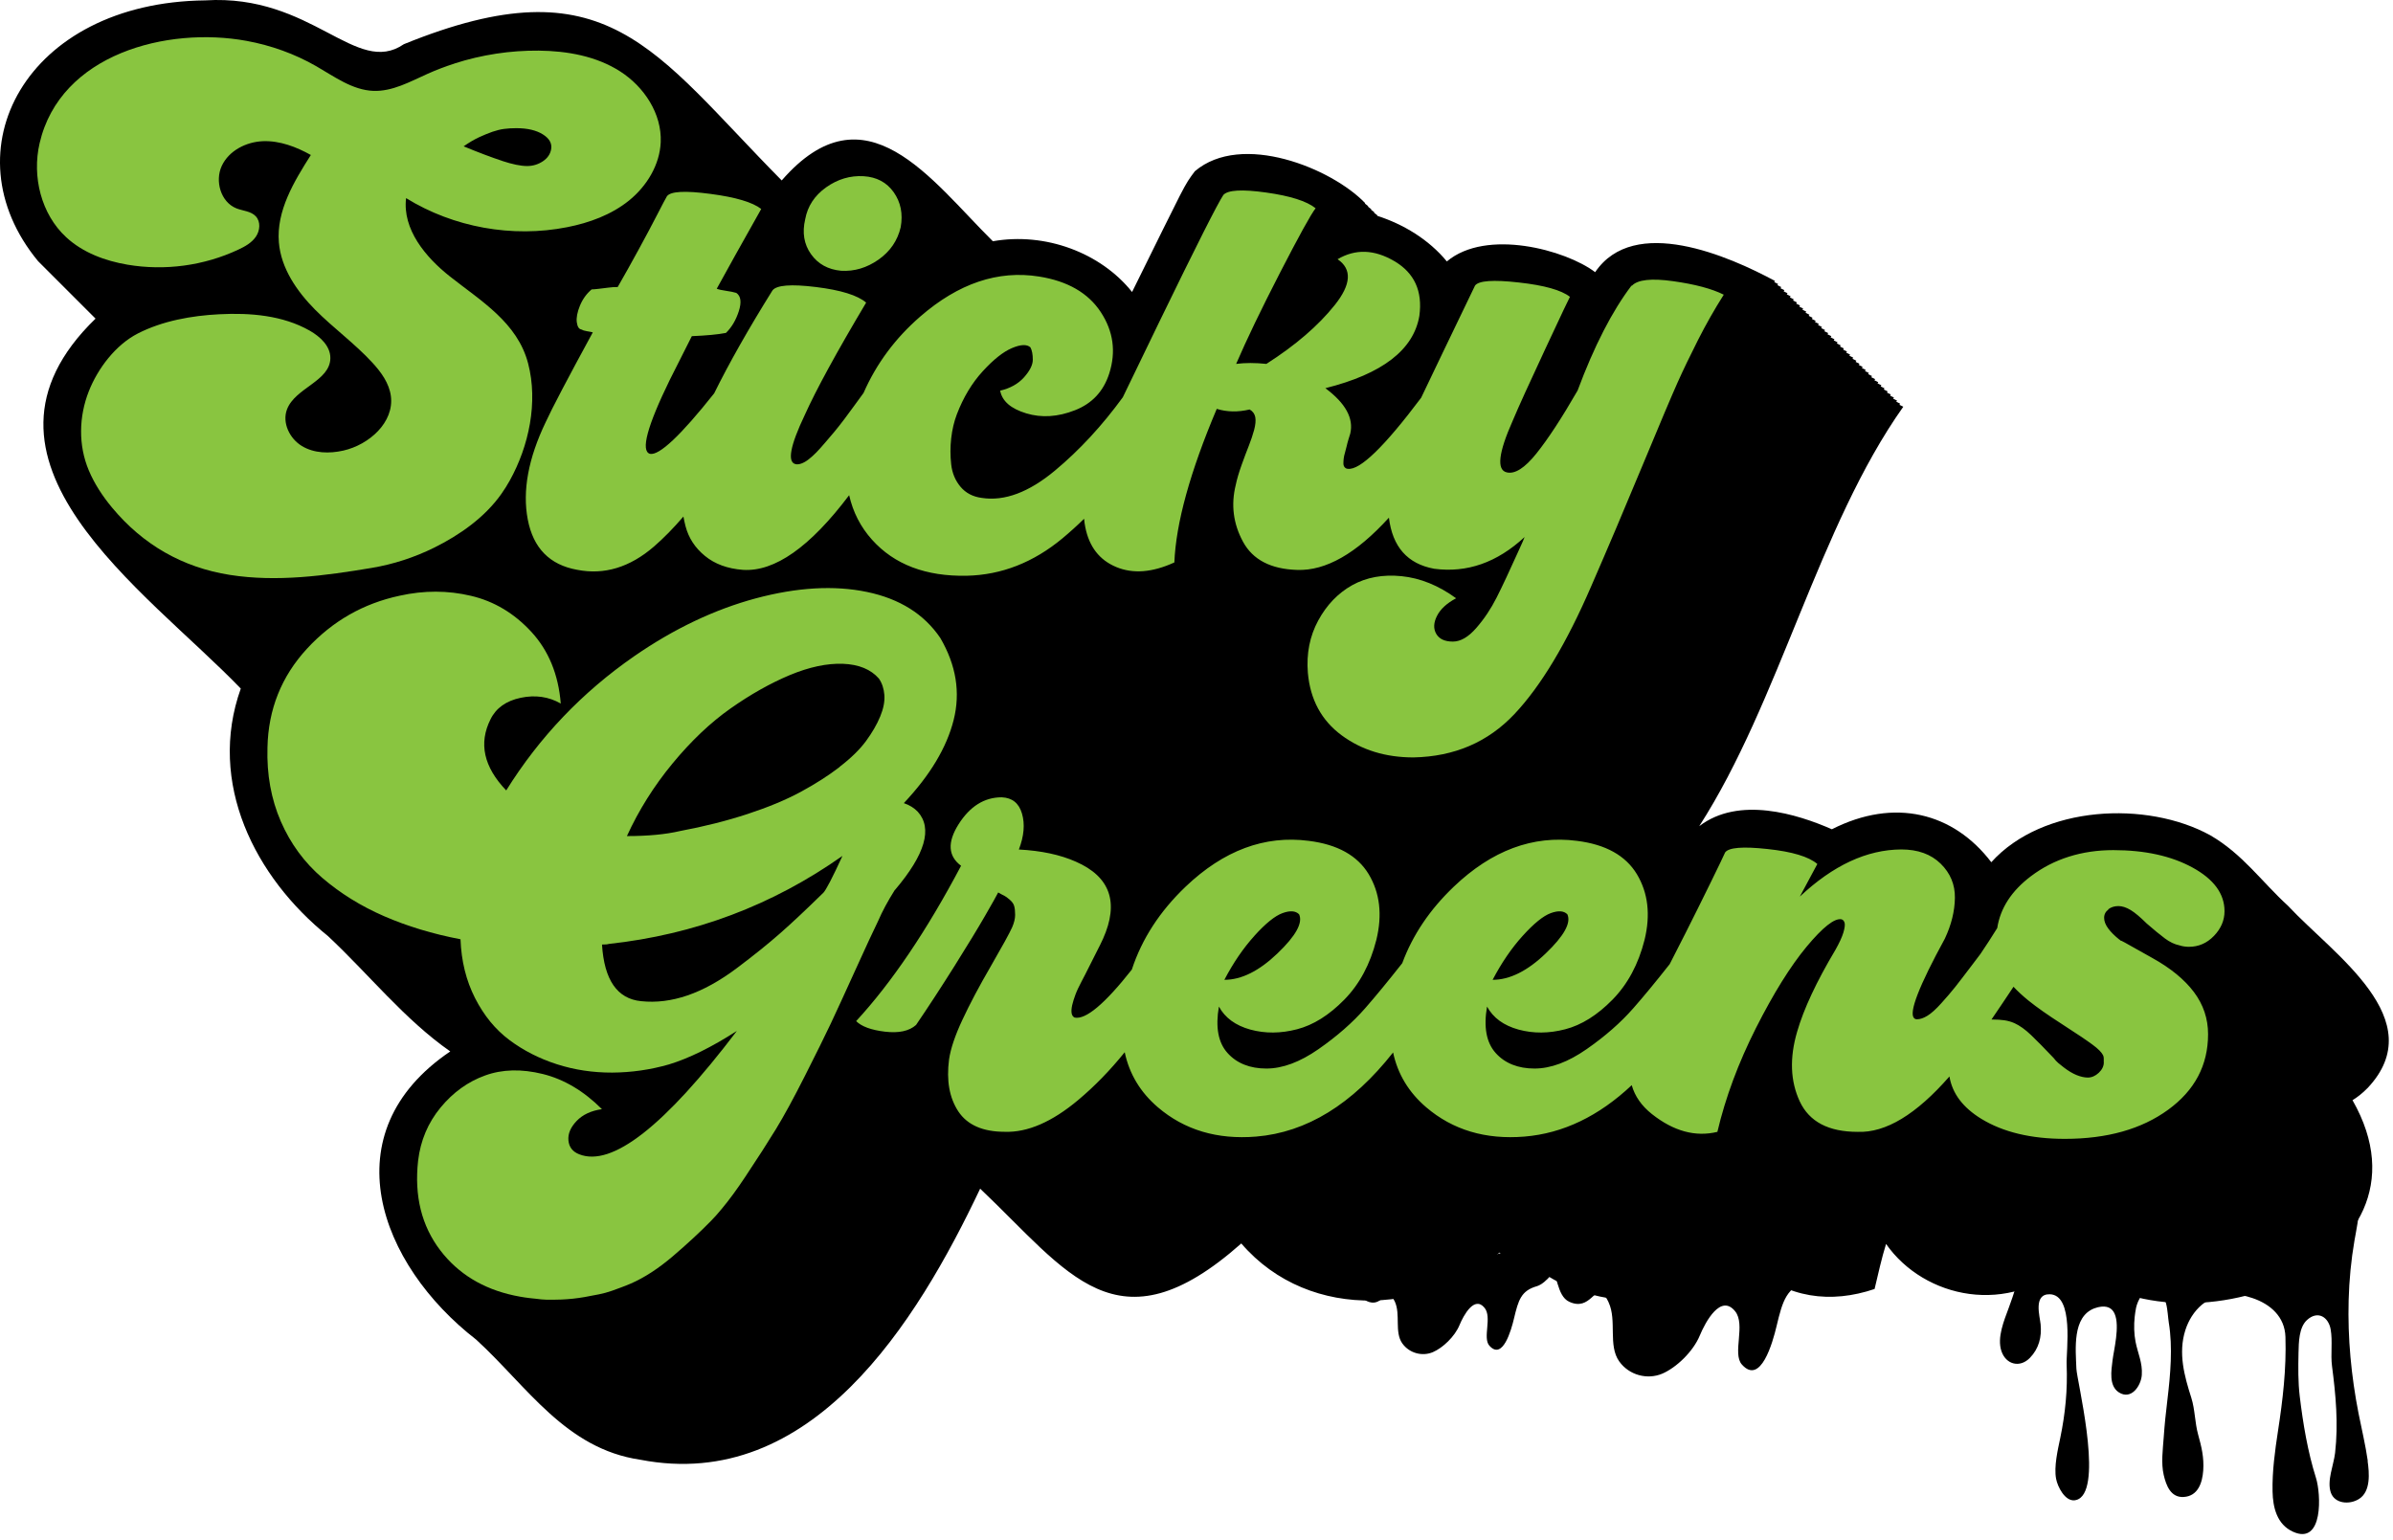
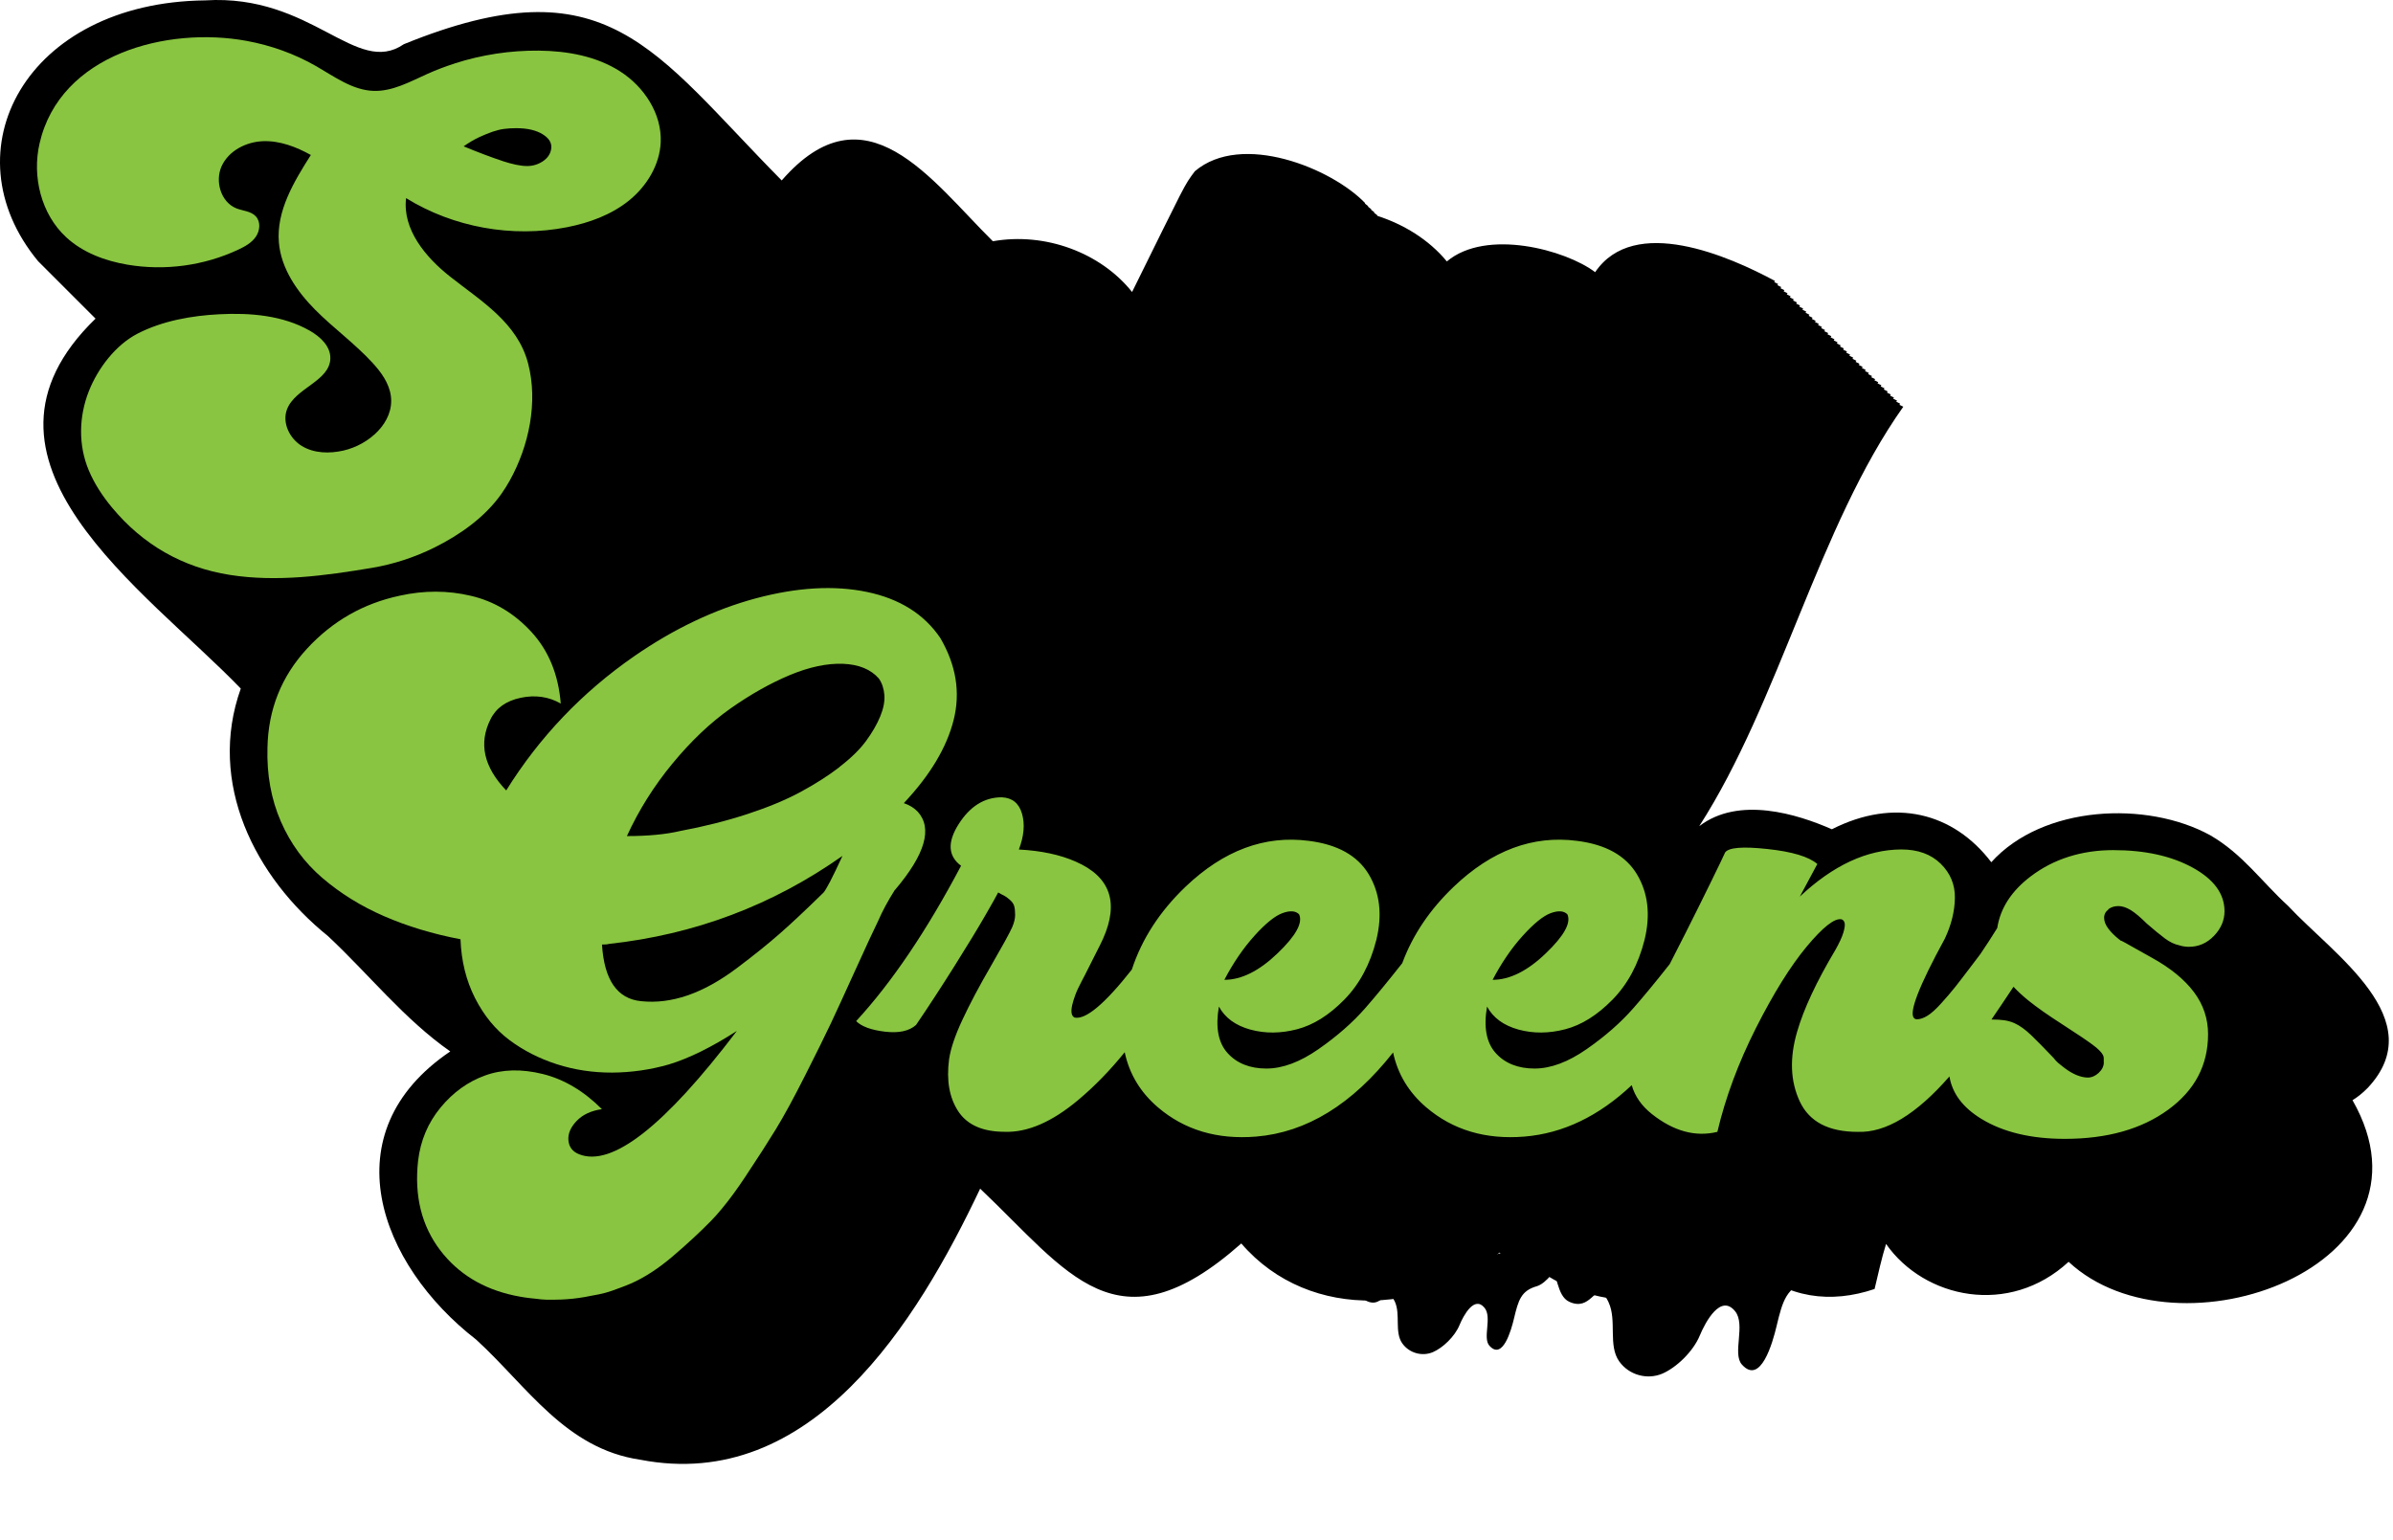
<svg xmlns="http://www.w3.org/2000/svg" width="390" height="251" viewBox="0 0 390 251" fill="none">
  <path d="M385.821 177.381C396.401 166.191 380.271 155.571 372.881 147.631C368.531 143.651 365.501 139.201 360.201 136.131C349.891 130.471 332.921 131.231 324.531 140.531C318.371 132.451 308.761 129.971 298.551 135.161C292.911 132.681 283.381 129.711 276.931 134.661C290.011 114.321 296.361 85.801 310.191 66.291L309.561 65.981L309.681 65.791L309.051 65.481L309.171 65.291L308.541 64.981L308.661 64.791L308.031 64.481L308.151 64.291L307.521 63.981L307.641 63.791L307.011 63.481L307.131 63.291L306.501 62.981L306.621 62.791L305.991 62.481L306.111 62.291L305.481 61.981L305.601 61.791L304.971 61.481L305.091 61.291L304.461 60.981L304.581 60.791L303.951 60.481L304.071 60.291L303.441 59.981L303.561 59.791L302.931 59.481L303.051 59.291L302.421 58.981L302.541 58.791L301.911 58.481L302.031 58.291L301.401 57.981L301.521 57.791L300.891 57.481L301.011 57.291L300.381 56.981L300.501 56.791L299.871 56.481L299.991 56.291L299.361 55.981L299.481 55.791L298.851 55.481L298.971 55.291L298.341 54.981L298.461 54.791L297.831 54.481L297.951 54.291L297.321 53.981L297.441 53.791L296.811 53.481L296.931 53.291L296.301 52.981L296.421 52.791L295.791 52.481L295.911 52.291L295.281 51.981L295.401 51.791L294.771 51.481L294.891 51.291L294.261 50.981L294.381 50.791L293.751 50.481L293.871 50.291L293.241 49.981L293.361 49.791L292.731 49.481L292.851 49.291L292.221 48.981L292.341 48.791L291.711 48.481L291.831 48.291L291.201 47.981L291.321 47.791L290.691 47.481L290.811 47.291L290.181 46.981L290.301 46.791L289.671 46.481L289.791 46.291L289.161 45.981L289.281 45.791C281.771 41.741 266.321 34.971 259.971 44.361C255.181 40.721 242.231 37.201 235.801 42.611C232.861 39.031 228.711 36.541 224.441 35.171L224.491 35.111L223.941 34.671L223.991 34.611L223.441 34.171L223.491 34.111L222.941 33.671L222.991 33.611L222.441 33.171L222.491 33.111C217.051 27.431 202.351 21.431 194.731 27.911C192.901 30.361 193.381 29.651 184.501 47.591C179.381 41.181 170.351 37.811 161.811 39.321C151.711 29.321 141.051 13.721 127.401 29.411C106.381 8.151 99.021 -6.289 65.821 7.201C58.011 12.571 50.901 -1.019 33.461 0.061C4.191 0.381 -8.629 24.611 6.201 42.561C9.321 45.691 12.441 48.801 15.571 51.931C-8.189 74.961 23.821 96.201 39.241 112.231C33.751 127.611 41.541 142.971 53.451 152.571C60.121 158.801 65.871 166.121 73.381 171.371C53.771 184.631 61.791 206.091 77.611 218.351C85.931 225.961 92.151 236.131 104.351 237.921C132.261 243.321 149.421 215.521 159.741 193.741C174.071 207.301 182.001 220.641 202.301 202.671C213.501 215.701 233.661 214.431 246.051 202.691C255.641 214.041 273.241 214.701 285.271 206.221C291.221 211.671 298.441 212.491 305.511 210.091C306.031 207.881 306.701 204.911 307.381 202.751C313.621 211.661 327.461 214.601 337.131 205.661C354.901 222.211 398.801 206.301 383.401 179.321C384.261 178.791 385.071 178.141 385.811 177.381H385.821Z" fill="black" />
  <path d="M376.091 190.881C375.581 191.551 375.051 192.221 374.521 192.871C375.121 192.261 375.751 191.611 376.411 190.911C376.301 190.911 376.191 190.891 376.091 190.881Z" fill="black" />
-   <path d="M385.891 238.131C385.531 235.581 384.891 232.931 384.381 230.351C383.201 224.331 382.601 218.101 382.771 211.911C382.861 208.641 383.171 205.391 383.721 202.191C383.971 200.721 384.531 198.241 384.501 195.971C384.501 195.861 384.501 195.751 384.501 195.641C384.421 193.641 383.831 191.861 382.081 191.151C381.201 190.801 380.211 190.781 379.211 190.821C378.951 191.221 378.641 191.661 378.291 192.121C374.391 196.151 371.131 198.751 368.531 200.181C367.891 200.511 367.221 200.821 366.501 201.101C366.281 201.271 366.071 201.451 365.851 201.621C363.851 203.211 361.881 204.401 359.951 205.191C358.021 205.991 356.231 206.231 354.571 205.931C353.461 205.701 352.611 205.041 352.051 203.961C351.881 203.651 351.741 203.301 351.621 202.921C351.511 202.561 351.411 202.181 351.331 201.791C350.991 201.631 350.651 201.461 350.311 201.291C349.331 200.801 348.381 200.351 347.471 199.931C346.571 199.521 345.701 199.311 344.861 199.311C345.491 198.461 346.111 197.631 346.721 196.811C344.541 195.641 342.581 193.741 341.271 191.551C340.471 191.501 339.671 191.411 338.901 191.271C338.351 191.171 337.791 191.071 337.231 191.001C336.381 192.091 335.581 193.141 334.831 194.161C334.271 194.901 333.751 195.621 333.261 196.321C332.941 196.981 332.601 197.701 332.231 198.491C332.141 198.401 332.061 198.301 331.991 198.191C331.451 199.011 330.961 199.791 330.531 200.521C330.151 201.171 329.821 201.771 329.571 202.311C329.611 202.721 329.621 203.121 329.611 203.531V203.551C329.611 203.621 329.611 203.681 329.611 203.751C329.601 204.551 329.521 205.351 329.391 206.141C329.011 208.541 328.211 210.871 327.381 213.151C326.611 215.241 325.441 218.001 326.181 220.211C326.921 222.421 329.201 223.001 330.831 221.311C332.281 219.821 332.771 217.921 332.571 215.861C332.461 214.601 331.321 210.901 334.051 210.951C338.061 211.031 336.721 220.201 336.811 222.371C336.981 226.551 336.591 230.411 335.771 234.371C335.371 236.301 334.721 239.021 335.091 241.021C335.341 242.351 336.551 244.701 338.101 244.531C338.101 244.531 338.151 244.531 338.181 244.521C338.521 244.471 338.821 244.331 339.071 244.121C342.541 241.261 338.481 224.971 338.401 223.091C338.281 219.901 337.701 214.611 341.341 213.241C341.531 213.171 341.721 213.111 341.931 213.061C343.411 212.721 344.231 213.211 344.631 214.131C345.521 216.131 344.481 220.121 344.291 221.721C344.091 223.381 343.661 225.861 345.321 226.941C347.351 228.251 348.941 225.851 349.061 224.111C349.201 222.111 348.411 220.581 348.041 218.691C347.791 217.411 347.761 215.991 347.901 214.641C347.951 214.151 348.031 213.661 348.121 213.191C348.121 213.191 348.121 213.181 348.121 213.171C348.261 212.541 348.561 211.771 349.011 211.171C349.631 210.331 350.551 209.841 351.721 210.531C352.151 210.781 352.461 211.141 352.681 211.571C352.951 212.091 353.101 212.711 353.191 213.341C353.271 213.861 353.321 214.391 353.371 214.871C353.401 215.121 353.431 215.361 353.461 215.581C354.121 219.581 353.721 224.091 353.241 228.091C352.991 230.141 352.771 232.221 352.631 234.281C352.491 236.261 352.181 238.441 352.631 240.401C353.031 242.111 353.771 244.121 355.891 243.991C358.221 243.851 358.931 241.671 359.071 239.681C359.221 237.551 358.791 235.811 358.241 233.821C357.701 231.881 357.741 229.761 357.131 227.831C356.001 224.281 354.961 220.551 356.161 216.791C356.421 215.981 356.771 215.241 357.191 214.571C357.671 213.821 358.231 213.171 358.881 212.631C360.441 211.341 362.461 210.731 364.731 211.021C364.871 211.041 365.021 211.061 365.171 211.081C365.831 211.191 366.491 211.361 367.121 211.581C369.981 212.551 372.371 214.581 372.471 217.911C372.631 223.161 372.041 228.131 371.251 233.271C370.761 236.471 370.301 239.831 370.371 243.091C370.421 245.701 371.091 248.471 373.691 249.651C378.691 251.931 378.271 243.441 377.441 240.861C376.111 236.661 375.331 232.011 374.801 227.581C374.521 225.241 374.551 222.881 374.601 220.481C374.641 218.791 374.661 216.351 375.991 215.141C377.791 213.521 379.501 214.711 379.841 216.681C380.181 218.601 379.811 220.731 380.061 222.661C380.671 227.331 381.111 232.061 380.561 236.821C380.331 238.821 379.181 241.371 379.881 243.311C380.511 245.061 382.861 245.311 384.451 244.321C386.421 243.091 386.131 240.031 385.861 238.121L385.891 238.131Z" fill="black" />
  <path d="M297.921 205.891C297.481 204.981 297.721 197.491 296.601 196.991C294.241 195.931 289.301 201.701 286.841 201.011C286.331 201.181 285.821 201.351 285.311 201.511C284.281 201.831 283.271 202.091 282.271 202.331C281.301 202.561 280.341 202.741 279.391 202.901C275.151 203.571 271.441 203.211 268.261 201.821C266.991 201.231 266.001 200.421 265.261 199.361C265.011 199.021 264.801 198.651 264.611 198.241C264.391 197.771 264.211 197.271 264.071 196.741C264.051 196.651 264.031 196.571 264.011 196.481C261.581 196.131 259.171 195.731 256.781 195.171C253.511 194.391 250.371 193.431 247.231 192.451C246.121 192.101 244.371 191.391 243.241 191.731C242.591 191.921 242.031 192.481 241.791 193.111C241.041 193.721 240.731 194.501 240.761 196.281C240.761 196.341 240.761 196.411 240.771 196.471C240.831 198.371 241.471 200.191 242.421 201.671C243.331 203.081 244.451 204.721 245.991 204.921C246.481 204.981 246.971 204.941 247.471 204.871C248.641 204.701 249.841 204.381 251.021 204.991C251.931 205.461 252.911 206.541 253.371 207.741C253.541 208.201 253.691 208.731 253.851 209.261C254.221 210.461 254.681 211.681 255.741 212.171C257.481 212.981 258.521 212.251 259.331 211.551C260.341 210.671 260.981 209.851 262.121 212.171C262.141 212.211 262.151 212.251 262.171 212.291C263.541 215.241 262.041 219.291 263.891 221.891C265.511 224.161 268.481 224.911 270.891 223.901C273.171 222.931 275.931 220.321 277.021 217.681C277.971 215.401 280.451 210.831 282.781 213.721C284.541 215.891 282.291 220.611 283.881 222.401C286.951 225.851 288.911 218.781 289.531 216.171C290.541 211.931 291.151 209.791 294.771 208.741C296.911 208.121 298.461 207.021 297.911 205.911L297.921 205.891Z" fill="black" />
  <path d="M253.661 205.731C253.351 205.091 252.541 201.661 251.751 201.301C250.071 200.551 246.571 204.641 244.821 204.151C244.451 204.271 244.101 204.391 243.731 204.501C243.001 204.721 242.281 204.911 241.571 205.081C240.881 205.241 240.201 205.371 239.531 205.481C236.521 205.961 233.891 205.701 231.631 204.711C230.731 204.291 230.021 203.721 229.501 202.971C229.331 202.731 229.171 202.461 229.041 202.171C228.891 201.841 228.761 201.481 228.661 201.111C228.641 201.051 228.631 200.991 228.621 200.921C226.901 200.671 225.181 200.391 223.481 199.991C221.161 199.441 218.931 198.761 216.701 198.061C215.911 197.811 214.671 197.311 213.871 197.551C213.411 197.691 213.011 198.091 212.841 198.531C212.311 198.971 212.081 199.521 212.111 200.781C212.111 200.821 212.111 200.871 212.121 200.921C212.171 202.271 212.621 203.561 213.291 204.611C213.931 205.611 214.731 206.781 215.831 206.921C216.171 206.971 216.531 206.931 216.881 206.881C217.711 206.761 218.561 206.531 219.401 206.961C220.051 207.291 220.741 208.061 221.071 208.911C221.191 209.241 221.301 209.611 221.411 209.991C221.671 210.841 222.001 211.711 222.751 212.061C223.981 212.641 224.731 212.111 225.301 211.621C226.021 210.991 226.471 210.411 227.281 212.061C227.291 212.091 227.301 212.111 227.321 212.141C228.291 214.241 227.231 217.111 228.541 218.961C229.691 220.571 231.801 221.111 233.511 220.391C235.131 219.701 237.091 217.851 237.861 215.981C238.531 214.361 240.301 211.121 241.951 213.171C243.201 214.711 241.601 218.061 242.731 219.331C244.911 221.781 246.301 216.761 246.741 214.911C247.461 211.901 247.891 210.381 250.461 209.641C251.981 209.201 254.061 206.531 253.671 205.741L253.661 205.731Z" fill="black" />
-   <path d="M137.081 44.131C139.241 44.261 141.271 43.651 143.171 42.321C145.071 40.981 146.281 39.221 146.791 37.031C147.181 34.841 146.791 32.941 145.651 31.331C144.511 29.721 142.871 28.851 140.751 28.721C138.561 28.591 136.521 29.201 134.641 30.531C132.761 31.871 131.621 33.601 131.231 35.721C130.711 37.911 131.031 39.811 132.171 41.421C133.311 43.031 134.951 43.931 137.071 44.131H137.081Z" fill="#89C540" />
-   <path d="M265.901 46.541C262.741 50.701 259.811 56.401 257.111 63.651C254.531 68.131 252.291 71.551 250.391 73.921C248.491 76.291 246.881 77.311 245.561 76.991C243.881 76.601 244.211 73.801 246.531 68.581C247.461 66.361 249.241 62.451 251.851 56.861C254.461 51.271 255.801 48.441 255.861 48.381C254.471 47.291 251.701 46.501 247.521 46.041C243.351 45.571 240.971 45.741 240.391 46.551C239.651 48.061 237.921 51.661 235.201 57.331C233.701 60.451 232.501 62.951 231.611 64.831C225.631 72.791 221.651 76.661 219.671 76.411C219.481 76.411 219.311 76.331 219.161 76.171C219.011 76.011 218.941 75.791 218.941 75.521C218.941 75.251 218.961 74.981 218.991 74.721C219.021 74.461 219.091 74.131 219.211 73.731C219.321 73.331 219.411 72.981 219.481 72.691C219.541 72.401 219.641 72.041 219.771 71.601C219.901 71.161 219.991 70.851 220.061 70.661C220.641 68.181 219.291 65.721 216.001 63.271C225.281 60.951 230.381 57.021 231.321 51.481C231.871 47.451 230.511 44.481 227.241 42.561C223.971 40.641 220.891 40.541 217.991 42.251C220.371 43.861 220.221 46.351 217.531 49.721C214.841 53.091 211.131 56.281 206.391 59.311C204.551 59.121 202.911 59.121 201.461 59.311C203.171 55.351 205.551 50.391 208.611 44.451C211.671 38.511 213.601 35.001 214.411 33.941C212.961 32.781 210.281 31.931 206.361 31.381C202.451 30.831 200.121 30.961 199.381 31.771C198.451 33.161 194.981 40.021 188.991 52.351C186.591 57.291 184.591 61.431 182.991 64.751C179.631 69.361 175.951 73.351 171.931 76.701C167.681 80.241 163.701 81.731 159.991 81.151C158.541 80.961 157.391 80.351 156.541 79.341C155.691 78.331 155.181 77.111 155.021 75.691C154.861 74.271 154.861 72.861 155.021 71.441C155.181 70.021 155.491 68.721 155.941 67.531C157.001 64.761 158.411 62.421 160.171 60.501C161.931 58.581 163.511 57.331 164.931 56.731C166.351 56.131 167.351 56.091 167.931 56.611C168.191 57.091 168.321 57.761 168.321 58.621C168.321 59.481 167.841 60.431 166.891 61.501C165.941 62.561 164.641 63.291 163.001 63.671C163.321 65.381 164.741 66.611 167.251 67.371C169.761 68.131 172.411 67.961 175.201 66.861C177.991 65.771 179.851 63.771 180.781 60.871C181.911 57.331 181.451 53.991 179.401 50.871C177.351 47.751 174.001 45.811 169.331 45.071C162.661 44.011 156.211 46.181 149.981 51.591C145.901 55.131 142.821 59.291 140.741 64.041C140.081 64.931 139.561 65.651 139.181 66.181C138.791 66.731 138.271 67.441 137.611 68.311C136.951 69.181 136.401 69.871 135.971 70.391C135.541 70.911 135.041 71.491 134.471 72.151C133.911 72.811 133.431 73.341 133.041 73.741C132.651 74.141 132.241 74.511 131.811 74.851C131.381 75.191 130.971 75.421 130.601 75.551C130.231 75.681 129.921 75.711 129.661 75.651C128.271 75.331 128.771 72.651 131.161 67.631C133.001 63.541 136.331 57.431 141.161 49.321C139.771 48.131 137.041 47.281 132.971 46.781C128.891 46.281 126.541 46.471 125.891 47.341C121.971 53.621 118.811 59.211 116.391 64.111C110.931 70.991 107.441 74.271 105.931 73.971C104.381 73.521 105.461 69.491 109.171 61.891L112.751 54.791C115.131 54.691 116.991 54.521 118.311 54.261C119.241 53.361 119.941 52.171 120.411 50.711C120.881 49.241 120.741 48.251 120.001 47.741C119.581 47.611 119.031 47.501 118.331 47.401C117.641 47.301 117.131 47.191 116.811 47.061C118.481 44.001 120.901 39.671 124.061 34.061C122.671 32.971 119.911 32.141 115.771 31.601C111.631 31.051 109.271 31.181 108.691 31.991C108.501 32.311 107.971 33.301 107.121 34.961C106.271 36.621 105.261 38.511 104.101 40.641C102.941 42.771 101.801 44.811 100.671 46.781C100.151 46.781 99.651 46.811 99.151 46.881C98.651 46.941 98.141 47.011 97.601 47.071C97.071 47.131 96.671 47.171 96.421 47.171C95.581 47.881 94.951 48.761 94.511 49.831C94.081 50.891 93.911 51.791 94.001 52.511C94.101 53.231 94.341 53.631 94.721 53.691C94.951 53.821 95.251 53.921 95.641 53.981C96.031 54.041 96.351 54.111 96.611 54.171C92.491 61.741 89.931 66.621 88.931 68.811C86.101 74.711 85.121 79.991 86.011 84.661C86.901 89.331 89.581 92.071 94.061 92.871C98.471 93.741 102.641 92.481 106.581 89.081C108.161 87.711 109.761 86.081 111.381 84.191C111.471 84.711 111.591 85.231 111.721 85.751C112.221 87.671 113.271 89.291 114.891 90.611C116.501 91.931 118.561 92.691 121.081 92.881C126.251 93.221 132.021 89.161 138.391 80.711C139.011 83.461 140.251 85.891 142.121 87.971C145.741 92.011 150.891 93.971 157.561 93.841C163.231 93.711 168.431 91.671 173.171 87.731C174.381 86.721 175.551 85.661 176.681 84.551C176.721 85.011 176.781 85.461 176.871 85.901C177.501 89.111 179.181 91.281 181.921 92.421C184.661 93.561 187.821 93.311 191.391 91.671C191.651 85.261 193.951 76.921 198.301 66.641C199.971 67.161 201.761 67.191 203.661 66.741C204.171 67.031 204.481 67.451 204.581 68.001C204.681 68.551 204.611 69.241 204.391 70.081C204.161 70.921 203.871 71.781 203.521 72.671C203.171 73.561 202.771 74.601 202.341 75.811C201.911 77.021 201.591 78.091 201.401 79.021C200.591 82.271 200.991 85.371 202.581 88.301C204.171 91.231 207.111 92.761 211.401 92.891C216.071 93.061 221.051 90.221 226.361 84.371C226.931 89.121 229.381 91.901 233.731 92.701C239.081 93.411 243.991 91.691 248.471 87.531L248.181 88.251C248.021 88.571 247.781 89.101 247.461 89.841C246.011 93.061 244.831 95.581 243.911 97.401C242.991 99.221 241.891 100.871 240.601 102.351C239.311 103.831 238.041 104.571 236.781 104.571C235.461 104.571 234.561 104.151 234.071 103.311C233.591 102.471 233.631 101.501 234.191 100.391C234.751 99.281 235.791 98.321 237.311 97.511C234.441 95.421 231.481 94.221 228.421 93.911C225.361 93.601 222.681 94.101 220.371 95.381C218.071 96.671 216.221 98.591 214.841 101.131C213.461 103.671 212.891 106.531 213.151 109.681C213.541 114.031 215.371 117.411 218.631 119.831C221.901 122.251 225.811 123.451 230.351 123.451C237.021 123.321 242.511 120.961 246.831 116.371C251.151 111.781 255.321 104.831 259.341 95.521C261.981 89.461 264.751 82.941 267.651 75.951C270.551 68.961 272.471 64.431 273.401 62.351C274.331 60.271 275.451 57.961 276.731 55.421C278.021 52.881 279.421 50.411 280.931 48.031C279.001 47.061 276.251 46.331 272.691 45.831C269.131 45.331 266.881 45.581 265.951 46.581L265.901 46.541Z" fill="#89C540" />
  <path d="M74.091 10.341C78.511 8.921 83.161 8.211 87.801 8.251C92.431 8.301 97.191 9.141 101.091 11.651C104.991 14.161 107.881 18.551 107.681 23.181C107.521 26.881 105.411 30.331 102.531 32.671C99.651 35.001 96.051 36.321 92.421 37.031C83.491 38.791 73.921 37.071 66.181 32.291C65.571 37.361 69.331 41.911 73.341 45.071C78.401 49.071 84.331 52.571 86.071 59.241C87.721 65.551 86.201 72.711 83.081 78.321C82.661 79.071 82.211 79.801 81.711 80.501C78.991 84.351 74.921 87.201 70.741 89.271C67.541 90.851 64.111 91.971 60.591 92.561C52.981 93.831 45.141 94.911 37.451 93.701C29.761 92.491 23.291 88.781 18.271 82.741C16.741 80.901 15.401 78.881 14.471 76.671C12.741 72.561 12.851 67.901 14.471 63.781C15.931 60.061 18.831 56.221 22.451 54.361C26.491 52.291 31.231 51.451 35.731 51.221C40.791 50.961 46.091 51.391 50.491 53.901C52.181 54.871 53.851 56.401 53.841 58.361C53.811 62.131 48.101 63.201 46.771 66.731C45.951 68.911 47.201 71.481 49.191 72.691C51.181 73.901 53.691 73.951 55.951 73.441C60.161 72.491 64.271 68.831 63.701 64.541C63.421 62.451 62.111 60.651 60.681 59.101C57.811 55.981 54.341 53.481 51.351 50.471C48.371 47.461 45.801 43.731 45.451 39.511C45.021 34.371 47.901 29.611 50.661 25.261C48.271 23.931 45.601 22.911 42.861 23.011C40.121 23.121 37.321 24.541 36.151 27.021C34.981 29.501 35.981 32.951 38.531 33.961C39.601 34.381 40.911 34.411 41.691 35.261C42.511 36.141 42.381 37.601 41.691 38.591C41.011 39.581 39.911 40.191 38.831 40.691C33.251 43.311 26.861 44.171 20.781 43.141C17.131 42.521 13.501 41.181 10.781 38.661C6.701 34.891 5.201 28.771 6.451 23.361C9.811 8.791 27.241 4.291 40.181 6.661C44.161 7.391 48.031 8.771 51.541 10.791C54.501 12.491 57.431 14.681 60.841 14.811C63.941 14.931 66.811 13.321 69.641 12.051C71.091 11.401 72.581 10.831 74.091 10.351V10.341ZM81.841 26.231C83.521 26.781 84.871 27.061 85.901 27.061C86.851 27.061 87.701 26.801 88.471 26.291C89.231 25.781 89.681 25.131 89.821 24.331C89.991 23.381 89.541 22.571 88.471 21.901C87.401 21.231 85.961 20.891 84.141 20.891C83.431 20.891 82.771 20.931 82.161 21.011C81.551 21.091 80.911 21.251 80.241 21.481C79.571 21.721 78.841 22.011 78.071 22.371C77.301 22.731 76.461 23.221 75.561 23.851C78.061 24.881 80.161 25.671 81.841 26.221V26.231Z" fill="#89C540" />
  <path d="M145.851 145.061C150.781 139.261 152.021 135.011 149.571 132.301C148.991 131.691 148.241 131.221 147.301 130.901C151.581 126.361 154.291 121.841 155.421 117.351C156.551 112.861 155.831 108.411 153.251 103.991C150.611 100.091 146.621 97.591 141.291 96.481C135.961 95.371 129.931 95.721 123.191 97.521C116.461 99.331 109.851 102.471 103.381 106.941C94.881 112.831 87.921 120.131 82.501 128.831C78.831 125.001 77.981 121.131 79.941 117.241C80.841 115.401 82.491 114.231 84.871 113.731C87.251 113.231 89.431 113.551 91.391 114.671C91.011 109.941 89.411 106.051 86.611 103.001C83.811 99.961 80.521 97.991 76.751 97.111C72.981 96.221 69.111 96.211 65.151 97.091C59.221 98.351 54.181 101.231 50.021 105.741C45.871 110.251 43.721 115.611 43.591 121.831C43.461 126.241 44.191 130.261 45.771 133.891C47.351 137.511 49.601 140.581 52.531 143.091C55.461 145.601 58.811 147.681 62.581 149.321C66.351 150.961 70.501 152.221 75.051 153.091C75.181 156.631 75.971 159.831 77.421 162.681C78.871 165.531 80.741 167.811 83.031 169.521C85.321 171.231 87.901 172.541 90.761 173.461C93.631 174.381 96.631 174.831 99.771 174.821C102.911 174.801 105.991 174.361 109.021 173.491C112.311 172.491 115.991 170.671 120.091 168.031C108.301 183.561 99.731 190.261 94.381 188.131C93.321 187.711 92.741 186.961 92.641 185.881C92.541 184.801 92.981 183.751 93.971 182.711C94.951 181.681 96.331 181.031 98.101 180.781C95.131 177.811 91.921 175.911 88.461 175.051C85.001 174.201 81.871 174.271 79.061 175.291C76.261 176.301 73.831 178.051 71.791 180.531C69.751 183.011 68.531 185.891 68.141 189.181C67.501 194.931 68.711 199.801 71.761 203.801C71.941 204.031 72.131 204.271 72.321 204.501C75.371 208.131 79.511 210.411 84.741 211.341C85.251 211.431 85.761 211.511 86.281 211.571C86.491 211.591 86.711 211.621 86.931 211.641C87.031 211.651 87.131 211.661 87.241 211.671C88.691 211.871 89.301 211.871 91.481 211.811C92.761 211.761 94.041 211.621 95.301 211.401C95.621 211.341 95.931 211.291 96.241 211.221C98.381 210.841 99.001 210.681 101.131 209.871C101.691 209.671 102.241 209.451 102.771 209.221C105.011 208.251 107.301 206.761 109.661 204.751C112.011 202.741 114.061 200.841 115.801 199.071C116.401 198.461 117.021 197.771 117.651 197.001C118.861 195.551 120.131 193.811 121.471 191.791C123.521 188.711 125.181 186.121 126.471 184.011C127.761 181.901 129.331 179.021 131.181 175.361C133.031 171.701 134.431 168.871 135.381 166.861C136.331 164.851 137.671 161.921 139.411 158.091C141.151 154.261 142.391 151.581 143.131 150.071C143.781 148.561 144.681 146.881 145.841 145.041L145.851 145.061ZM134.151 145.541C131.321 148.311 128.961 150.531 127.071 152.181C125.181 153.841 122.861 155.711 120.091 157.791C117.321 159.871 114.641 161.351 112.051 162.241C109.451 163.131 106.941 163.441 104.491 163.181C100.591 162.801 98.471 159.721 98.111 153.951C98.661 153.951 99.031 153.921 99.221 153.851C113.201 152.331 125.891 147.551 137.301 139.501C135.661 143.071 134.611 145.091 134.161 145.541H134.151ZM136.841 125.011C134.991 126.431 132.871 127.781 130.491 129.071C128.101 130.361 125.221 131.561 121.841 132.671C118.461 133.781 114.781 134.711 110.821 135.451C108.471 136.001 105.581 136.271 102.171 136.271C104.101 132.051 106.581 128.101 109.611 124.431C112.641 120.761 115.791 117.771 119.061 115.471C122.331 113.171 125.551 111.361 128.721 110.031C131.891 108.711 134.781 108.101 137.371 108.191C139.961 108.291 141.921 109.091 143.241 110.601C143.751 111.341 144.051 112.241 144.131 113.281C144.211 114.331 143.981 115.501 143.451 116.781C142.921 118.071 142.141 119.411 141.131 120.791C140.111 122.171 138.681 123.571 136.831 124.991L136.841 125.011Z" fill="#89C540" />
  <path d="M343.581 148.211C344.051 147.851 344.611 147.681 345.241 147.681C345.871 147.681 346.541 147.901 347.251 148.331C347.961 148.761 348.831 149.501 349.861 150.521C351.041 151.551 352.031 152.361 352.821 152.951C353.611 153.541 354.401 153.921 355.191 154.081C355.431 154.161 355.681 154.221 355.961 154.261C356.241 154.301 356.491 154.321 356.731 154.321C358.311 154.321 359.671 153.731 360.821 152.541C361.961 151.361 362.541 150.011 362.541 148.511C362.541 145.671 360.801 143.301 357.331 141.401C353.851 139.501 349.551 138.561 344.421 138.561C339.291 138.561 334.731 139.981 330.981 142.821C327.821 145.211 326.001 148.031 325.501 151.261C324.601 152.711 323.691 154.121 322.781 155.461C322.341 156.031 321.851 156.691 321.291 157.431C320.141 158.941 319.261 160.101 318.631 160.891C318.001 161.681 317.251 162.561 316.381 163.521C315.511 164.491 314.761 165.161 314.131 165.551C313.501 165.941 312.931 166.131 312.421 166.131C312.221 166.131 312.071 166.071 311.941 165.941C311.071 165.041 312.741 160.721 316.961 152.991C318.021 150.741 318.571 148.521 318.601 146.351C318.631 144.181 317.861 142.321 316.281 140.771C314.701 139.221 312.561 138.451 309.861 138.451C304.251 138.481 298.751 141.041 293.331 146.131C294.851 143.331 295.791 141.561 296.181 140.821C294.791 139.631 292.091 138.811 288.061 138.381C284.031 137.941 281.731 138.131 281.151 138.941C280.961 139.391 280.171 141.031 278.781 143.871C277.391 146.701 276.061 149.391 274.771 151.941C273.481 154.481 272.611 156.191 272.161 157.061C272.151 157.091 272.131 157.111 272.121 157.141C269.851 160.021 267.871 162.421 266.191 164.331C264.141 166.671 261.611 168.891 258.581 171.001C255.551 173.111 252.721 174.161 250.081 174.161C247.441 174.161 245.261 173.321 243.751 171.621C242.241 169.931 241.771 167.411 242.351 164.061C243.351 165.901 245.061 167.141 247.481 167.811C249.901 168.471 252.431 168.451 255.091 167.761C257.751 167.071 260.321 165.461 262.801 162.931C265.281 160.401 267.021 157.151 268.021 153.191C269.021 149.101 268.601 145.531 266.771 142.481C264.931 139.441 261.681 137.631 257.011 137.051C249.831 136.111 243.131 138.601 236.931 144.521C233.031 148.241 230.231 152.391 228.531 156.991C226.211 159.931 224.191 162.391 222.491 164.331C220.441 166.671 217.911 168.891 214.881 171.001C211.851 173.111 209.021 174.161 206.381 174.161C203.741 174.161 201.561 173.321 200.051 171.621C198.531 169.931 198.071 167.411 198.651 164.061C199.651 165.901 201.361 167.141 203.771 167.811C206.191 168.471 208.721 168.451 211.381 167.761C214.041 167.071 216.611 165.461 219.091 162.931C221.571 160.401 223.311 157.151 224.311 153.191C225.311 149.101 224.891 145.531 223.061 142.481C221.221 139.441 217.971 137.631 213.301 137.051C206.121 136.111 199.431 138.601 193.221 144.521C189.031 148.521 186.101 153.021 184.461 158.031C180.051 163.631 176.931 166.241 175.131 165.851C174.871 165.721 174.711 165.491 174.651 165.151C174.591 164.811 174.621 164.371 174.741 163.821C174.871 163.271 175.051 162.701 175.271 162.111C175.491 161.511 175.831 160.801 176.261 159.981C176.701 159.161 177.071 158.421 177.401 157.761C177.721 157.101 178.131 156.281 178.631 155.321C179.131 154.351 179.511 153.581 179.771 153.001C182.411 147.071 180.931 142.891 175.331 140.441C172.781 139.311 169.691 138.651 166.051 138.461C166.891 136.271 167.061 134.321 166.561 132.611C166.061 130.901 164.961 130.021 163.251 129.951C160.421 129.951 158.071 131.421 156.221 134.351C154.371 137.281 154.511 139.541 156.631 141.111C151.031 151.711 145.321 160.151 139.531 166.431C140.401 167.301 141.961 167.881 144.221 168.151C146.471 168.421 148.161 168.061 149.291 167.061C151.291 164.131 153.371 160.931 155.551 157.471C157.721 154.011 159.391 151.271 160.551 149.251C161.711 147.241 162.421 145.971 162.681 145.461C163.131 145.721 163.461 145.901 163.671 145.991C163.881 146.091 164.181 146.311 164.571 146.651C164.961 146.991 165.201 147.331 165.291 147.691C165.391 148.041 165.441 148.521 165.441 149.121C165.441 149.721 165.281 150.381 164.961 151.131C164.511 152.131 163.341 154.251 161.461 157.511C159.571 160.761 158.041 163.661 156.851 166.211C155.661 168.751 154.931 170.911 154.671 172.681C154.221 176.131 154.731 178.951 156.191 181.161C157.661 183.361 160.181 184.471 163.751 184.471C167.451 184.601 171.451 182.871 175.731 179.281C178.391 177.051 180.921 174.451 183.301 171.501C184.051 175.041 185.851 178.031 188.701 180.471C193.031 184.171 198.371 185.771 204.721 185.251C212.941 184.571 220.381 179.991 227.041 171.541C227.791 175.061 229.591 178.041 232.431 180.471C236.761 184.171 242.101 185.771 248.451 185.251C254.731 184.731 260.561 181.931 265.931 176.871C266.441 178.671 267.531 180.241 269.221 181.581C272.761 184.381 276.321 185.351 279.891 184.481C281.211 178.871 283.311 173.241 286.171 167.571C289.041 161.901 291.791 157.481 294.431 154.301C297.071 151.131 298.961 149.641 300.091 149.831C300.351 149.891 300.521 150.081 300.621 150.391C300.711 150.701 300.651 151.231 300.431 151.981C300.201 152.741 299.771 153.681 299.131 154.811C296.041 160.001 293.961 164.441 292.891 168.151C291.631 172.441 291.781 176.231 293.321 179.531C294.871 182.831 298.011 184.481 302.751 184.481C307.321 184.661 312.301 181.641 317.711 175.451C318.171 178.221 319.901 180.521 322.911 182.361C326.461 184.531 331.001 185.621 336.531 185.621C343.401 185.621 349.011 184.041 353.351 180.881C357.691 177.721 359.861 173.621 359.861 168.561C359.861 166.031 359.091 163.741 357.551 161.691C356.011 159.641 353.741 157.781 350.741 156.121C348.211 154.701 346.731 153.871 346.301 153.631C345.871 153.391 345.611 153.271 345.531 153.271C345.531 153.191 345.491 153.151 345.411 153.151C344.621 152.521 344.011 151.911 343.571 151.311C343.141 150.721 342.921 150.151 342.921 149.591C342.921 149.031 343.161 148.581 343.631 148.231L343.581 148.211ZM248.171 152.521C249.991 150.511 251.511 149.281 252.731 148.831C253.961 148.381 254.861 148.441 255.441 149.021C256.081 150.411 254.911 152.531 251.911 155.401C248.921 158.271 246.031 159.701 243.261 159.701C244.711 156.931 246.341 154.541 248.171 152.521ZM204.441 152.521C206.261 150.511 207.781 149.281 209.011 148.831C210.241 148.381 211.141 148.441 211.721 149.021C212.361 150.411 211.191 152.531 208.191 155.401C205.191 158.271 202.311 159.701 199.541 159.701C200.991 156.931 202.621 154.541 204.451 152.521H204.441ZM342.871 173.141C342.871 173.771 342.591 174.341 342.041 174.861C341.491 175.371 340.891 175.631 340.261 175.631C339.711 175.631 339.091 175.491 338.421 175.221C337.751 174.941 337.061 174.531 336.351 173.981C336.031 173.741 335.741 173.511 335.461 173.271C335.181 173.031 334.931 172.761 334.691 172.441C333.191 170.861 331.971 169.621 331.021 168.711C330.071 167.801 329.161 167.151 328.301 166.761C327.751 166.521 327.191 166.371 326.641 166.291C326.091 166.211 325.461 166.171 324.741 166.171C324.681 166.171 324.621 166.171 324.561 166.171C325.821 164.321 327.021 162.541 328.151 160.831C328.831 161.561 329.641 162.311 330.601 163.091C331.981 164.201 333.781 165.461 335.991 166.881C338.441 168.461 340.121 169.591 341.021 170.261C341.931 170.931 342.501 171.501 342.741 171.981C342.821 172.141 342.861 172.321 342.861 172.511V173.161L342.871 173.141Z" fill="#89C540" />
</svg>